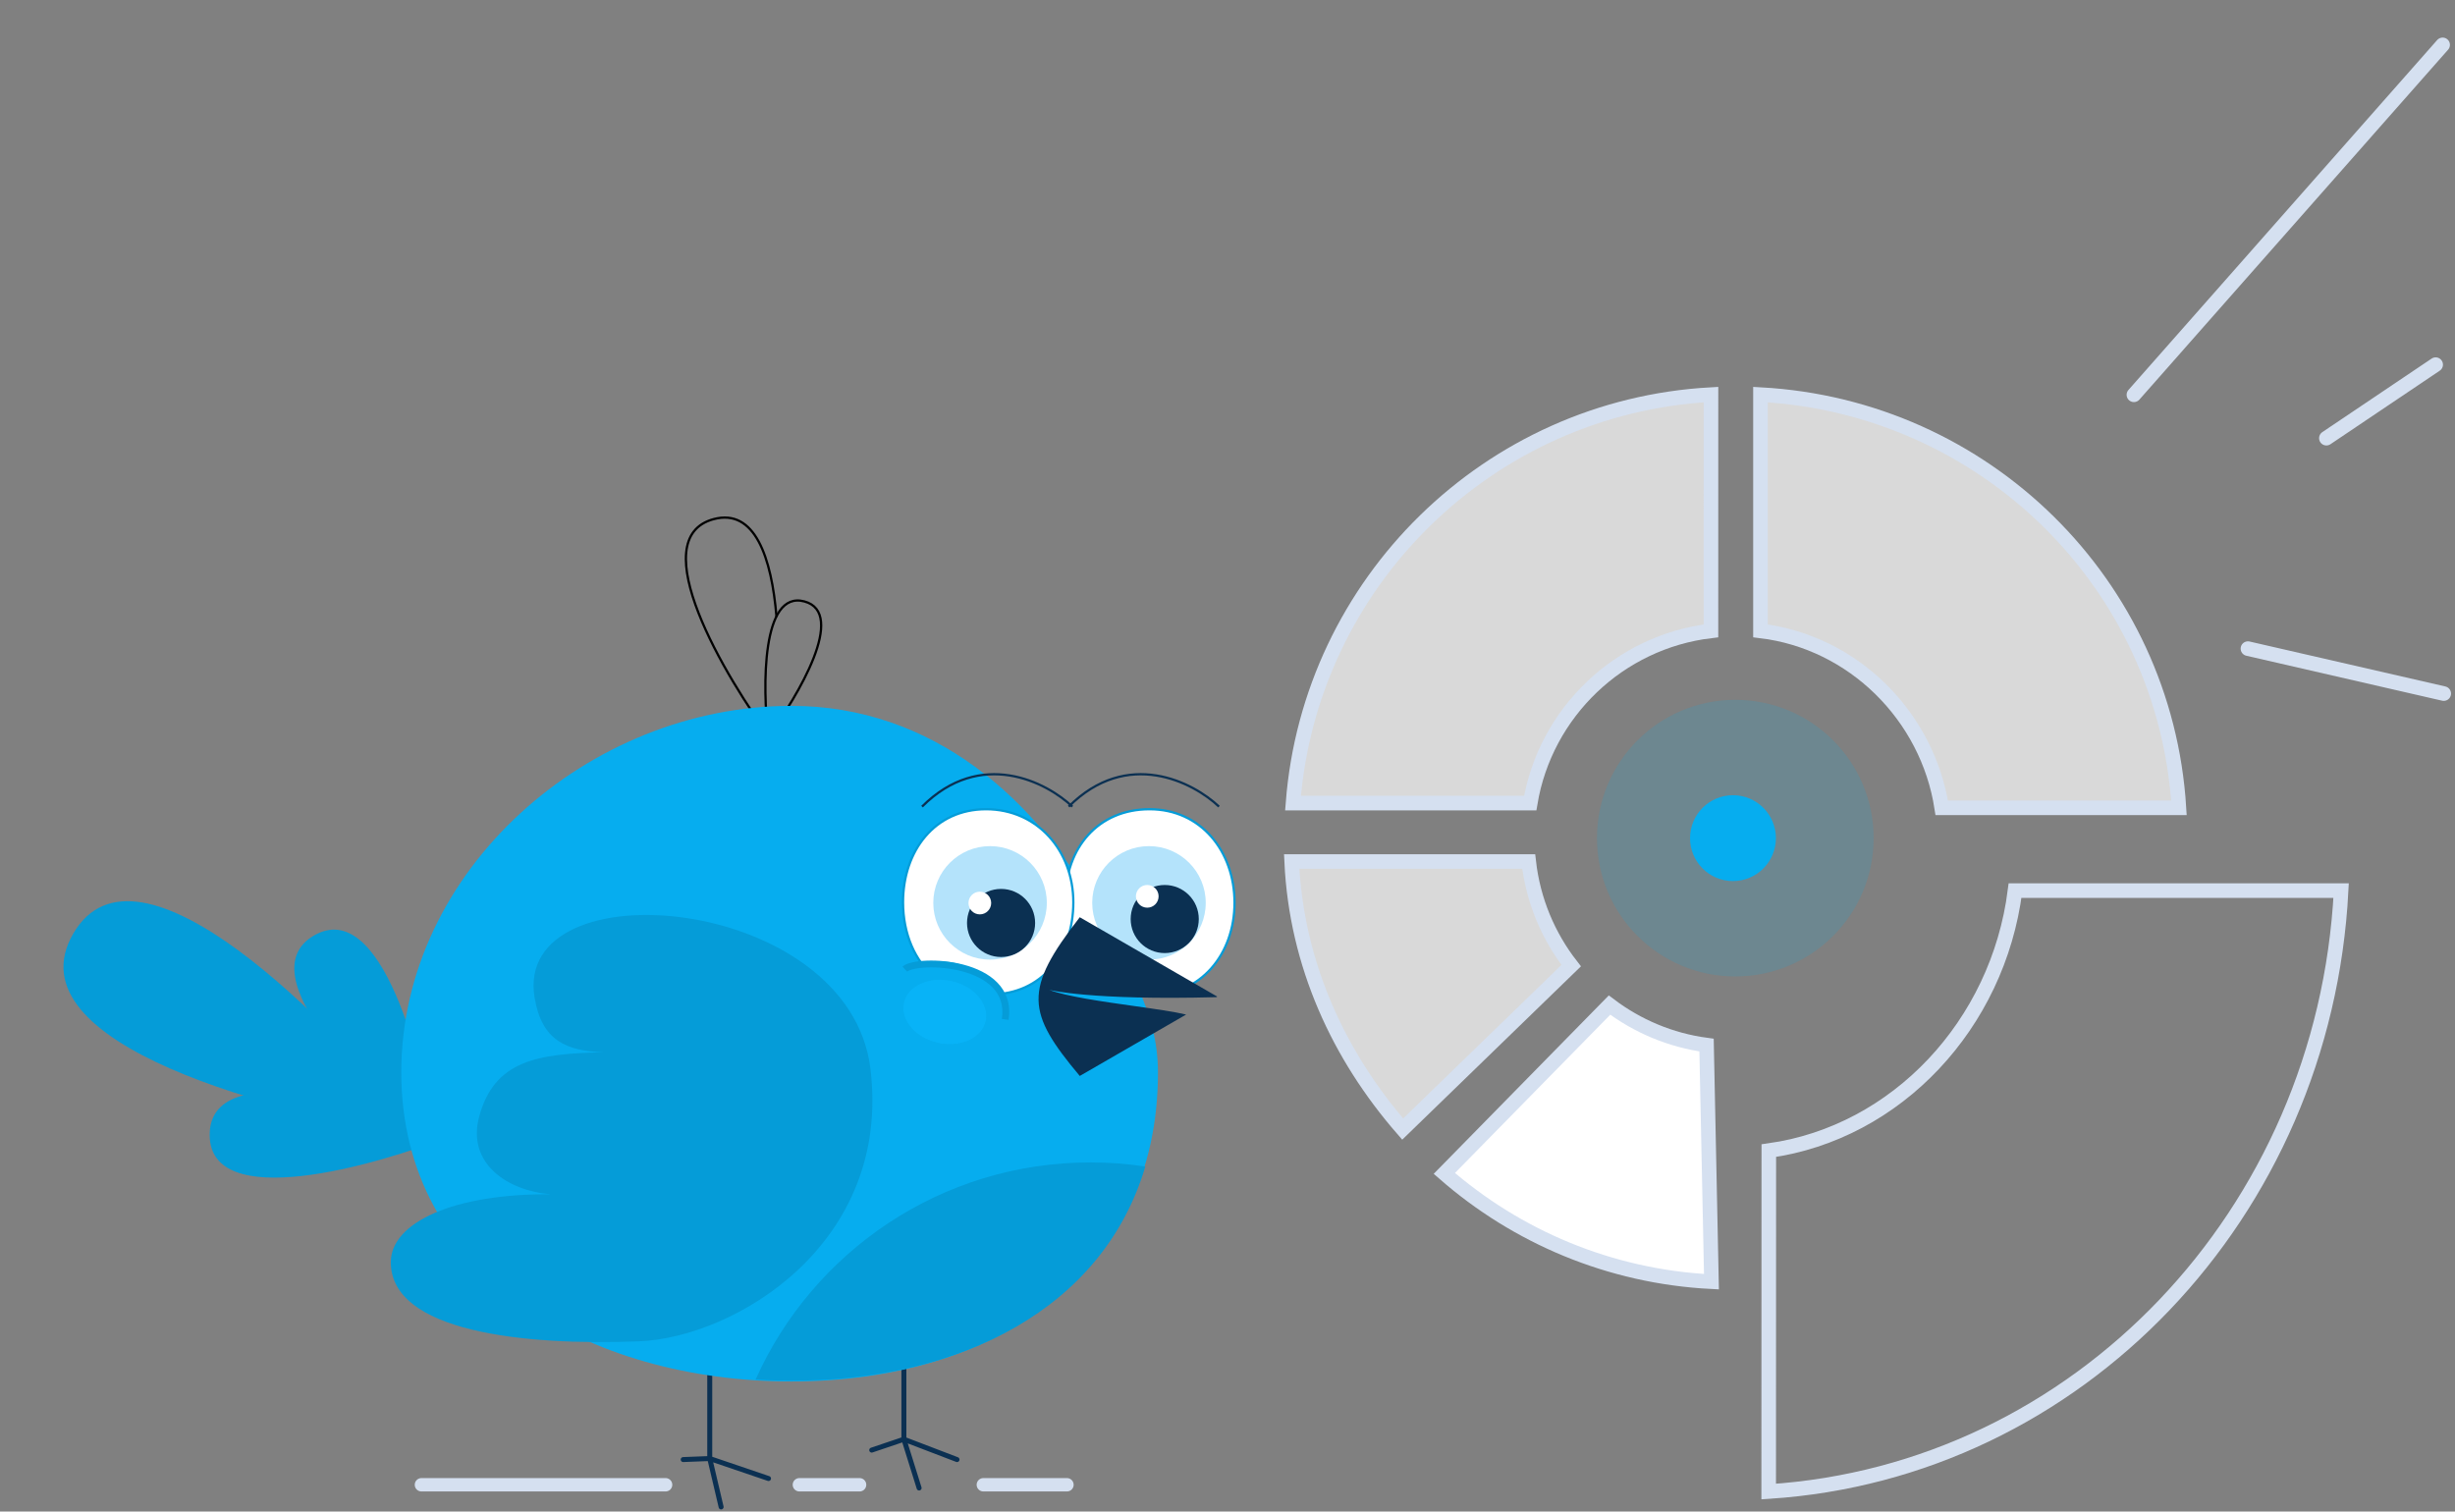
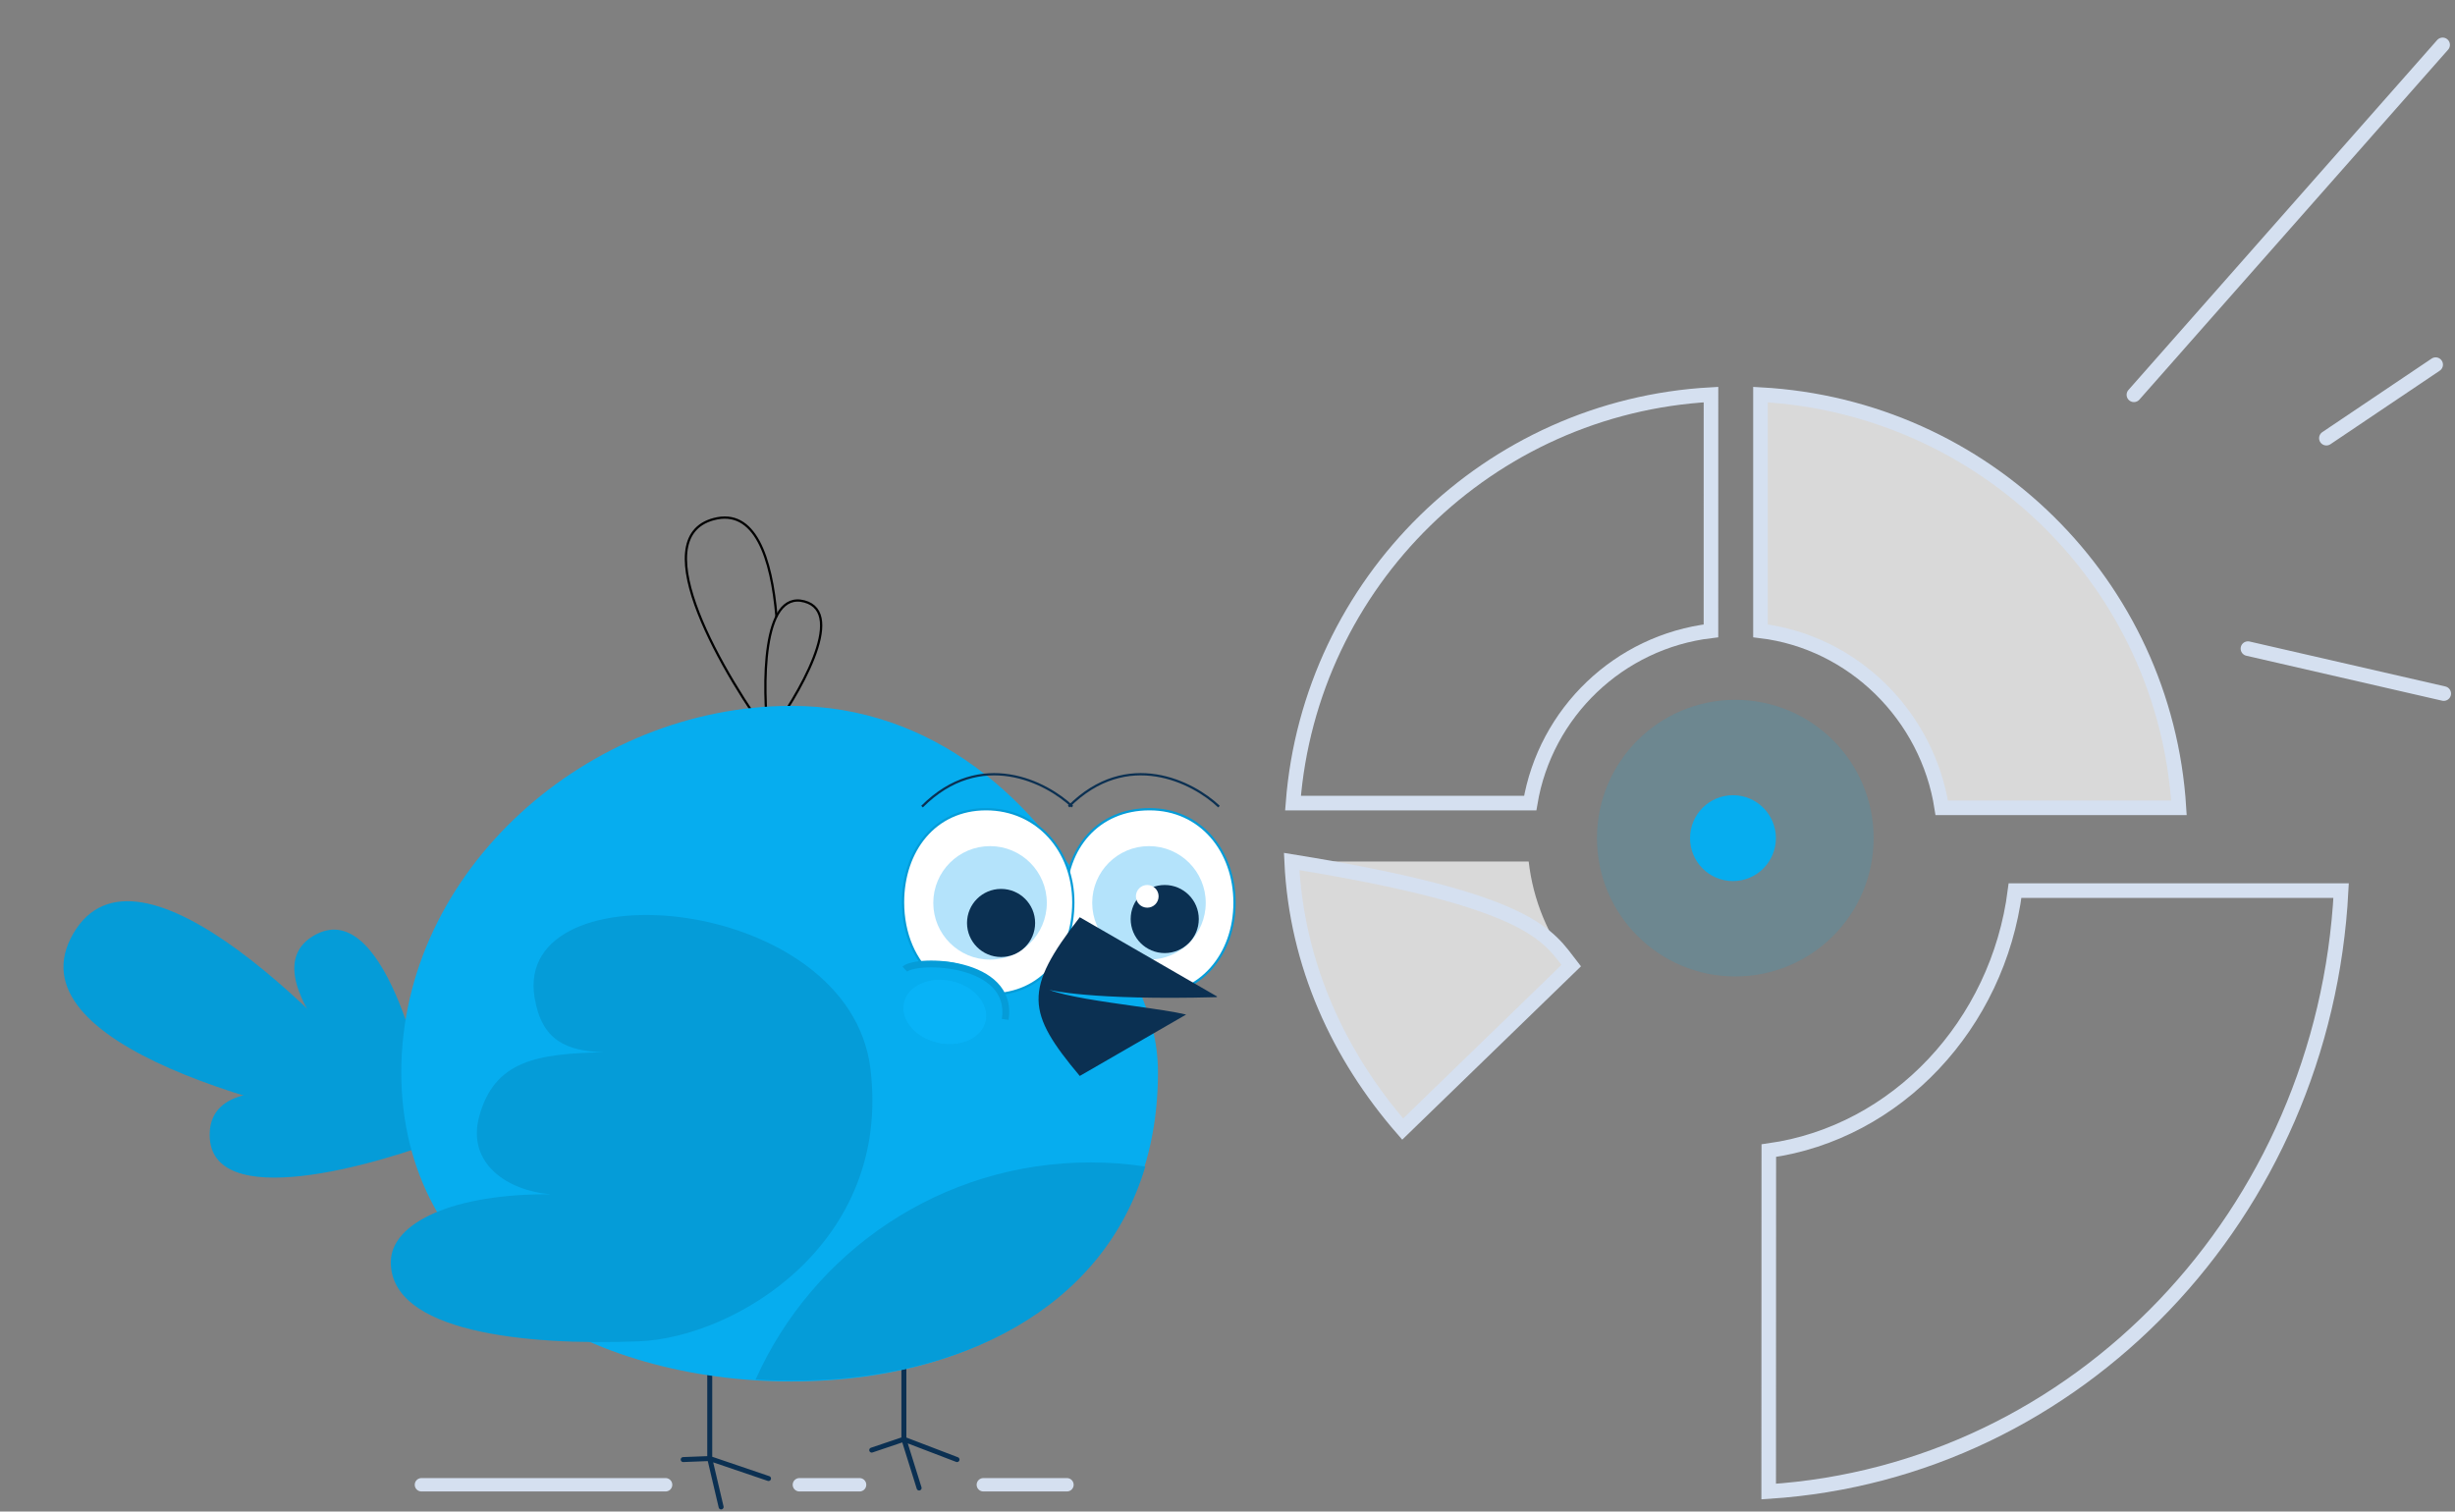
<svg xmlns="http://www.w3.org/2000/svg" width="367" height="226" viewBox="0 0 367 226" fill="none">
  <rect x="0" y="0" width="367" height="226" fill="#808080" stroke="none" />
  <path d="M135.122 195.96V215.194M135.122 215.194L143.066 218.233M135.122 215.194L130.315 216.816M135.122 215.194L137.399 222.483" stroke="#0B3052" stroke-width="0.744" stroke-linecap="round" stroke-linejoin="round" />
  <path d="M106.1 198.844V218.078M106.1 218.078L114.886 221.066M106.1 218.078L102.134 218.232M106.1 218.078L107.801 225.316" stroke="#0B3052" stroke-width="0.744" stroke-linecap="round" stroke-linejoin="round" />
  <path d="M115.623 110.967C108.233 101.033 96.1 80.455 106.687 77.618C112.841 75.969 115.344 83.349 116.08 92.234" stroke="black" stroke-width="0.339" />
  <path d="M114.845 110.091C119.313 104.084 126.649 91.642 120.248 89.927C113.847 88.212 113.979 102.655 114.845 110.091Z" stroke="black" stroke-width="0.339" />
  <path d="M63.282 169.844C41.834 166.694 1.338 156.239 10.932 139.62C20.527 123.001 49.83 152.845 63.282 169.844Z" fill="#059CD8" />
  <path d="M67.892 169.672C55.709 174.506 31.344 181.274 31.344 169.672C31.344 158.069 55.709 164.837 67.892 169.672Z" fill="#059CD8" />
  <path d="M65.22 171.523C54.942 163.389 36.898 145.672 46.946 139.871C56.994 134.07 63.316 158.555 65.22 171.523Z" fill="#059CD8" />
  <path d="M59.989 160.342C59.989 190.609 88.037 206.554 118.303 206.554C148.57 206.554 173.106 190.609 173.106 160.342C173.106 151.106 168.392 144.441 164.357 136.806C155.169 119.423 139.334 105.54 118.303 105.54C88.037 105.54 59.989 130.076 59.989 160.342Z" fill="#06ADEF" />
  <path d="M163.012 173.804C140.699 173.804 121.502 187.139 112.952 206.273C114.713 206.383 116.499 206.44 118.305 206.44C143.613 206.44 164.915 195.647 171.215 174.415C168.539 174.013 165.8 173.804 163.012 173.804Z" fill="#059CD8" />
  <path d="M95.51 200.553C109.867 199.99 133.305 185.954 130.123 159.802C126.94 133.65 76.641 129.387 79.916 149.16C80.993 155.661 84.728 157.124 90.211 157.334C80.372 157.54 73.891 158.531 71.63 166.968C69.765 173.931 75.815 178.049 82.36 178.571C67.881 178.444 58.421 182.762 58.421 188.728C58.421 199.141 78.33 201.227 95.51 200.553Z" fill="#059CD8" />
  <path d="M171.846 120.995C168.002 120.995 164.861 122.441 162.679 124.841C160.496 127.242 159.265 130.609 159.265 134.463C159.265 142.179 164.189 148.826 171.846 148.826C179.513 148.826 184.55 142.678 184.55 134.973C184.55 127.265 179.511 120.995 171.846 120.995Z" fill="white" stroke="#059CD8" stroke-width="0.339" />
  <path d="M147.41 120.995C143.57 120.995 140.471 122.549 138.331 125.06C136.188 127.574 134.998 131.054 134.998 134.91C134.998 139.577 136.742 143.692 139.808 146.212C141.188 146.147 143.231 146.415 144.715 146.824C145.436 147.022 146.213 147.368 146.852 147.727C147.172 147.907 147.46 148.092 147.691 148.266C147.88 148.409 148.039 148.552 148.146 148.683C151.949 148.662 155.013 147.146 157.132 144.688C159.269 142.21 160.453 138.766 160.453 134.91C160.453 127.21 155.081 120.995 147.41 120.995Z" fill="white" stroke="#059CD8" stroke-width="0.339" />
  <path d="M139.518 134.996C139.518 139.682 143.317 143.481 148.003 143.481C152.69 143.481 156.489 139.682 156.489 134.996C156.489 130.31 152.69 126.511 148.003 126.511C143.317 126.511 139.518 130.31 139.518 134.996Z" fill="#B4E3FB" />
  <path d="M144.56 137.999C144.56 140.811 146.839 143.09 149.651 143.09C152.463 143.09 154.742 140.811 154.742 137.999C154.742 135.188 152.463 132.908 149.651 132.908C146.839 132.908 144.56 135.188 144.56 137.999Z" fill="#0B3052" />
  <path d="M163.276 134.996C163.276 139.682 167.075 143.481 171.761 143.481C176.448 143.481 180.247 139.682 180.247 134.996C180.247 130.31 176.448 126.511 171.761 126.511C167.075 126.511 163.276 130.31 163.276 134.996Z" fill="#B4E3FB" />
  <path d="M169.025 137.412C169.025 140.223 171.305 142.503 174.116 142.503C176.928 142.503 179.207 140.223 179.207 137.412C179.207 134.6 176.928 132.321 174.116 132.321C171.305 132.321 169.025 134.6 169.025 137.412Z" fill="#0B3052" />
  <path d="M169.807 134.018C169.807 134.955 170.567 135.715 171.504 135.715C172.441 135.715 173.201 134.955 173.201 134.018C173.201 133.08 172.441 132.321 171.504 132.321C170.567 132.321 169.807 133.08 169.807 134.018Z" fill="white" />
-   <path d="M144.778 135.019C144.778 135.956 145.538 136.716 146.475 136.716C147.413 136.716 148.173 135.956 148.173 135.019C148.173 134.082 147.413 133.322 146.475 133.322C145.538 133.322 144.778 134.082 144.778 135.019Z" fill="white" />
  <path d="M160.306 120.604C156.47 116.95 146.606 111.836 137.837 120.604" stroke="#0B3052" stroke-width="0.339" />
  <path d="M182.227 120.604C178.391 116.951 168.526 111.836 159.758 120.604" stroke="#0B3052" stroke-width="0.339" />
  <path fill-rule="evenodd" clip-rule="evenodd" d="M161.416 137.144L181.967 149.009L181.815 149.097C181.815 149.096 181.815 149.096 181.815 149.095C163.078 149.596 156.851 148.006 156.851 148.006C159.465 148.997 164.762 149.745 169.53 150.419C172.653 150.86 175.549 151.269 177.317 151.694L161.416 160.874C153.457 151.399 152.947 148.005 161.416 137.144Z" fill="#0B3052" />
  <path d="M135.11 149.929C134.535 152.49 136.812 155.182 140.196 155.941C143.579 156.701 146.788 155.241 147.363 152.68C147.938 150.119 145.661 147.428 142.277 146.668C138.894 145.909 135.685 147.369 135.11 149.929Z" fill="#08B3F7" />
  <path fill-rule="evenodd" clip-rule="evenodd" d="M134.096 155.364C135.432 156.944 137.386 158.093 139.601 158.59C141.816 159.087 144.074 158.884 145.957 158.027C147.843 157.169 149.498 155.565 150.013 153.274C150.527 150.983 149.715 148.826 148.378 147.245C147.041 145.665 145.087 144.516 142.872 144.019C140.657 143.522 138.399 143.725 136.516 144.582C134.631 145.44 132.975 147.043 132.461 149.334C131.946 151.625 132.758 153.783 134.096 155.364ZM140.196 155.941C136.812 155.181 134.535 152.49 135.11 149.929C135.685 147.369 138.894 145.909 142.277 146.668C145.661 147.428 147.938 150.119 147.363 152.68C146.788 155.24 143.579 156.7 140.196 155.941Z" fill="#06ADEF" />
  <path fill-rule="evenodd" clip-rule="evenodd" d="M148.381 147.644C149.477 148.778 150.082 150.295 149.767 152.342L150.774 152.497C151.138 150.132 150.428 148.297 149.114 146.937C147.82 145.598 145.969 144.746 144.071 144.243C142.166 143.737 140.167 143.57 138.526 143.634C137.705 143.666 136.962 143.757 136.357 143.897C135.776 144.032 135.241 144.231 134.916 144.534L135.61 145.279C135.728 145.169 136.036 145.017 136.587 144.889C137.114 144.767 137.791 144.682 138.566 144.652C140.117 144.591 142.013 144.75 143.809 145.227C145.612 145.705 147.265 146.49 148.381 147.644Z" fill="#059CD8" />
  <path d="M365.316 103.703L336.046 96.982" stroke="#D5E0F0" stroke-width="2.18" stroke-linecap="round" stroke-linejoin="round" />
  <path d="M364.11 54.521L347.772 65.515" stroke="#D5E0F0" stroke-width="2.18" stroke-linecap="round" stroke-linejoin="round" />
  <path d="M365.151 6.708L319 59.029" stroke="#D5E0F0" stroke-width="2.18" stroke-linecap="round" stroke-linejoin="round" />
  <path d="M209.688 168.818C200.175 157.891 193.805 144.259 193.092 128.812L228.525 128.812C229.186 134.641 231.456 139.982 234.881 144.38L209.688 168.818Z" fill="white" fill-opacity="0.7" />
-   <path d="M193.292 120.08C195.844 87.066 222.556 60.823 255.776 58.999L255.773 94.326C242.025 95.956 231.021 106.538 228.754 120.08L193.292 120.08Z" fill="white" fill-opacity="0.7" />
  <path d="M263.174 58.999C296.741 60.842 323.664 87.289 325.73 120.788L290.271 120.788C288.147 107.059 277.059 95.992 263.174 94.326L263.174 58.999Z" fill="white" fill-opacity="0.7" />
-   <path d="M209.688 168.818C200.175 157.891 193.805 144.259 193.092 128.812L228.525 128.812C229.186 134.641 231.456 139.982 234.881 144.38L209.688 168.818Z" stroke="#D5E0F0" stroke-width="2.18" />
+   <path d="M209.688 168.818C200.175 157.891 193.805 144.259 193.092 128.812C229.186 134.641 231.456 139.982 234.881 144.38L209.688 168.818Z" stroke="#D5E0F0" stroke-width="2.18" />
  <path d="M193.292 120.08C195.844 87.066 222.556 60.823 255.776 58.999L255.773 94.326C242.025 95.956 231.021 106.538 228.754 120.08L193.292 120.08Z" stroke="#D5E0F0" stroke-width="2.18" />
  <path d="M263.174 58.999C296.741 60.842 323.664 87.289 325.73 120.788L290.271 120.788C288.147 107.059 277.059 95.992 263.174 94.326L263.174 58.999Z" stroke="#D5E0F0" stroke-width="2.18" />
  <path d="M349.976 133.162C347.46 181.559 310.566 220.035 264.403 223.014L264.421 172.038C283.544 169.371 298.685 153.175 301.231 133.162L349.976 133.162Z" stroke="#D5E0F0" stroke-width="2.18" />
-   <path d="M255.846 191.637C240.596 190.861 226.711 184.889 215.912 175.448L240.609 150.277C244.757 153.419 249.717 155.537 255.115 156.26L255.846 191.637Z" fill="white" stroke="#D5E0F0" stroke-width="2.18" />
  <circle opacity="0.15" cx="20.68" cy="20.68" r="20.68" transform="matrix(-1 0 0 1 280.091 104.638)" fill="#06ADEF" />
  <circle cx="6.418" cy="6.418" r="6.418" transform="matrix(-1 0 0 1 265.481 118.9)" fill="#06ADEF" />
  <path d="M63 222H99.5M119.5 222H128.5M147 222H159.5" stroke="#D5E0F0" stroke-width="2" stroke-linecap="round" />
</svg>